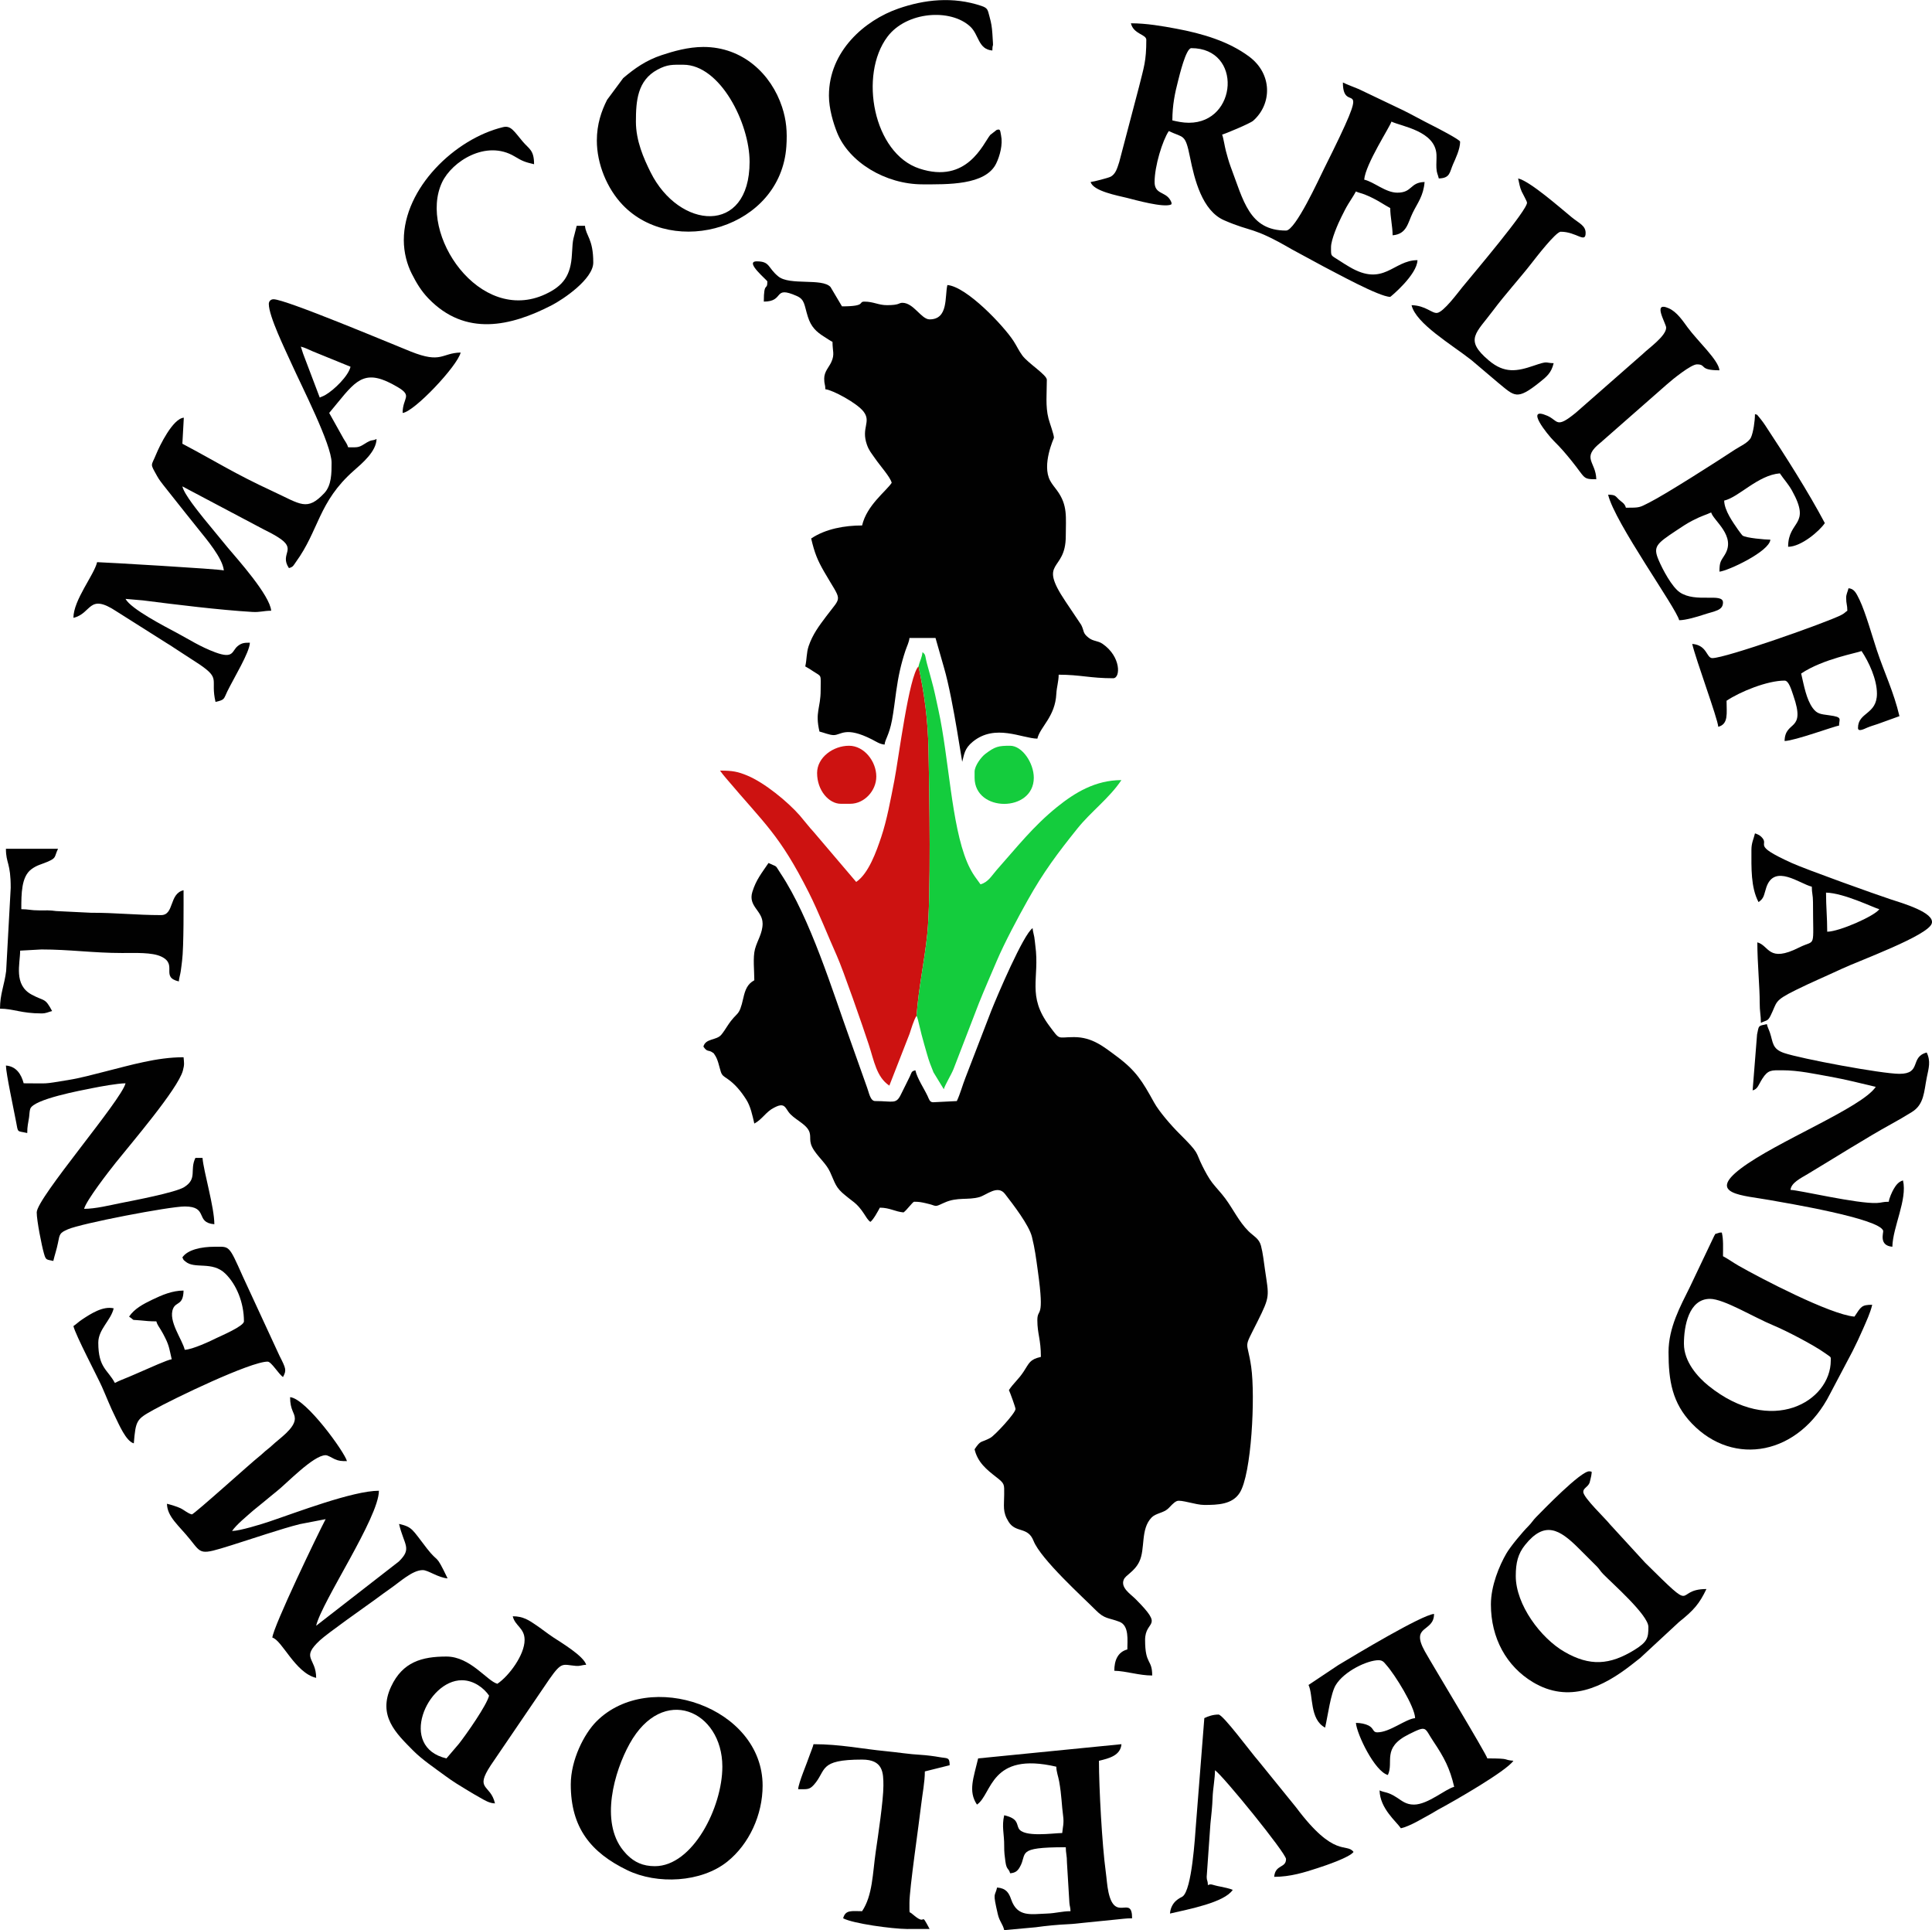
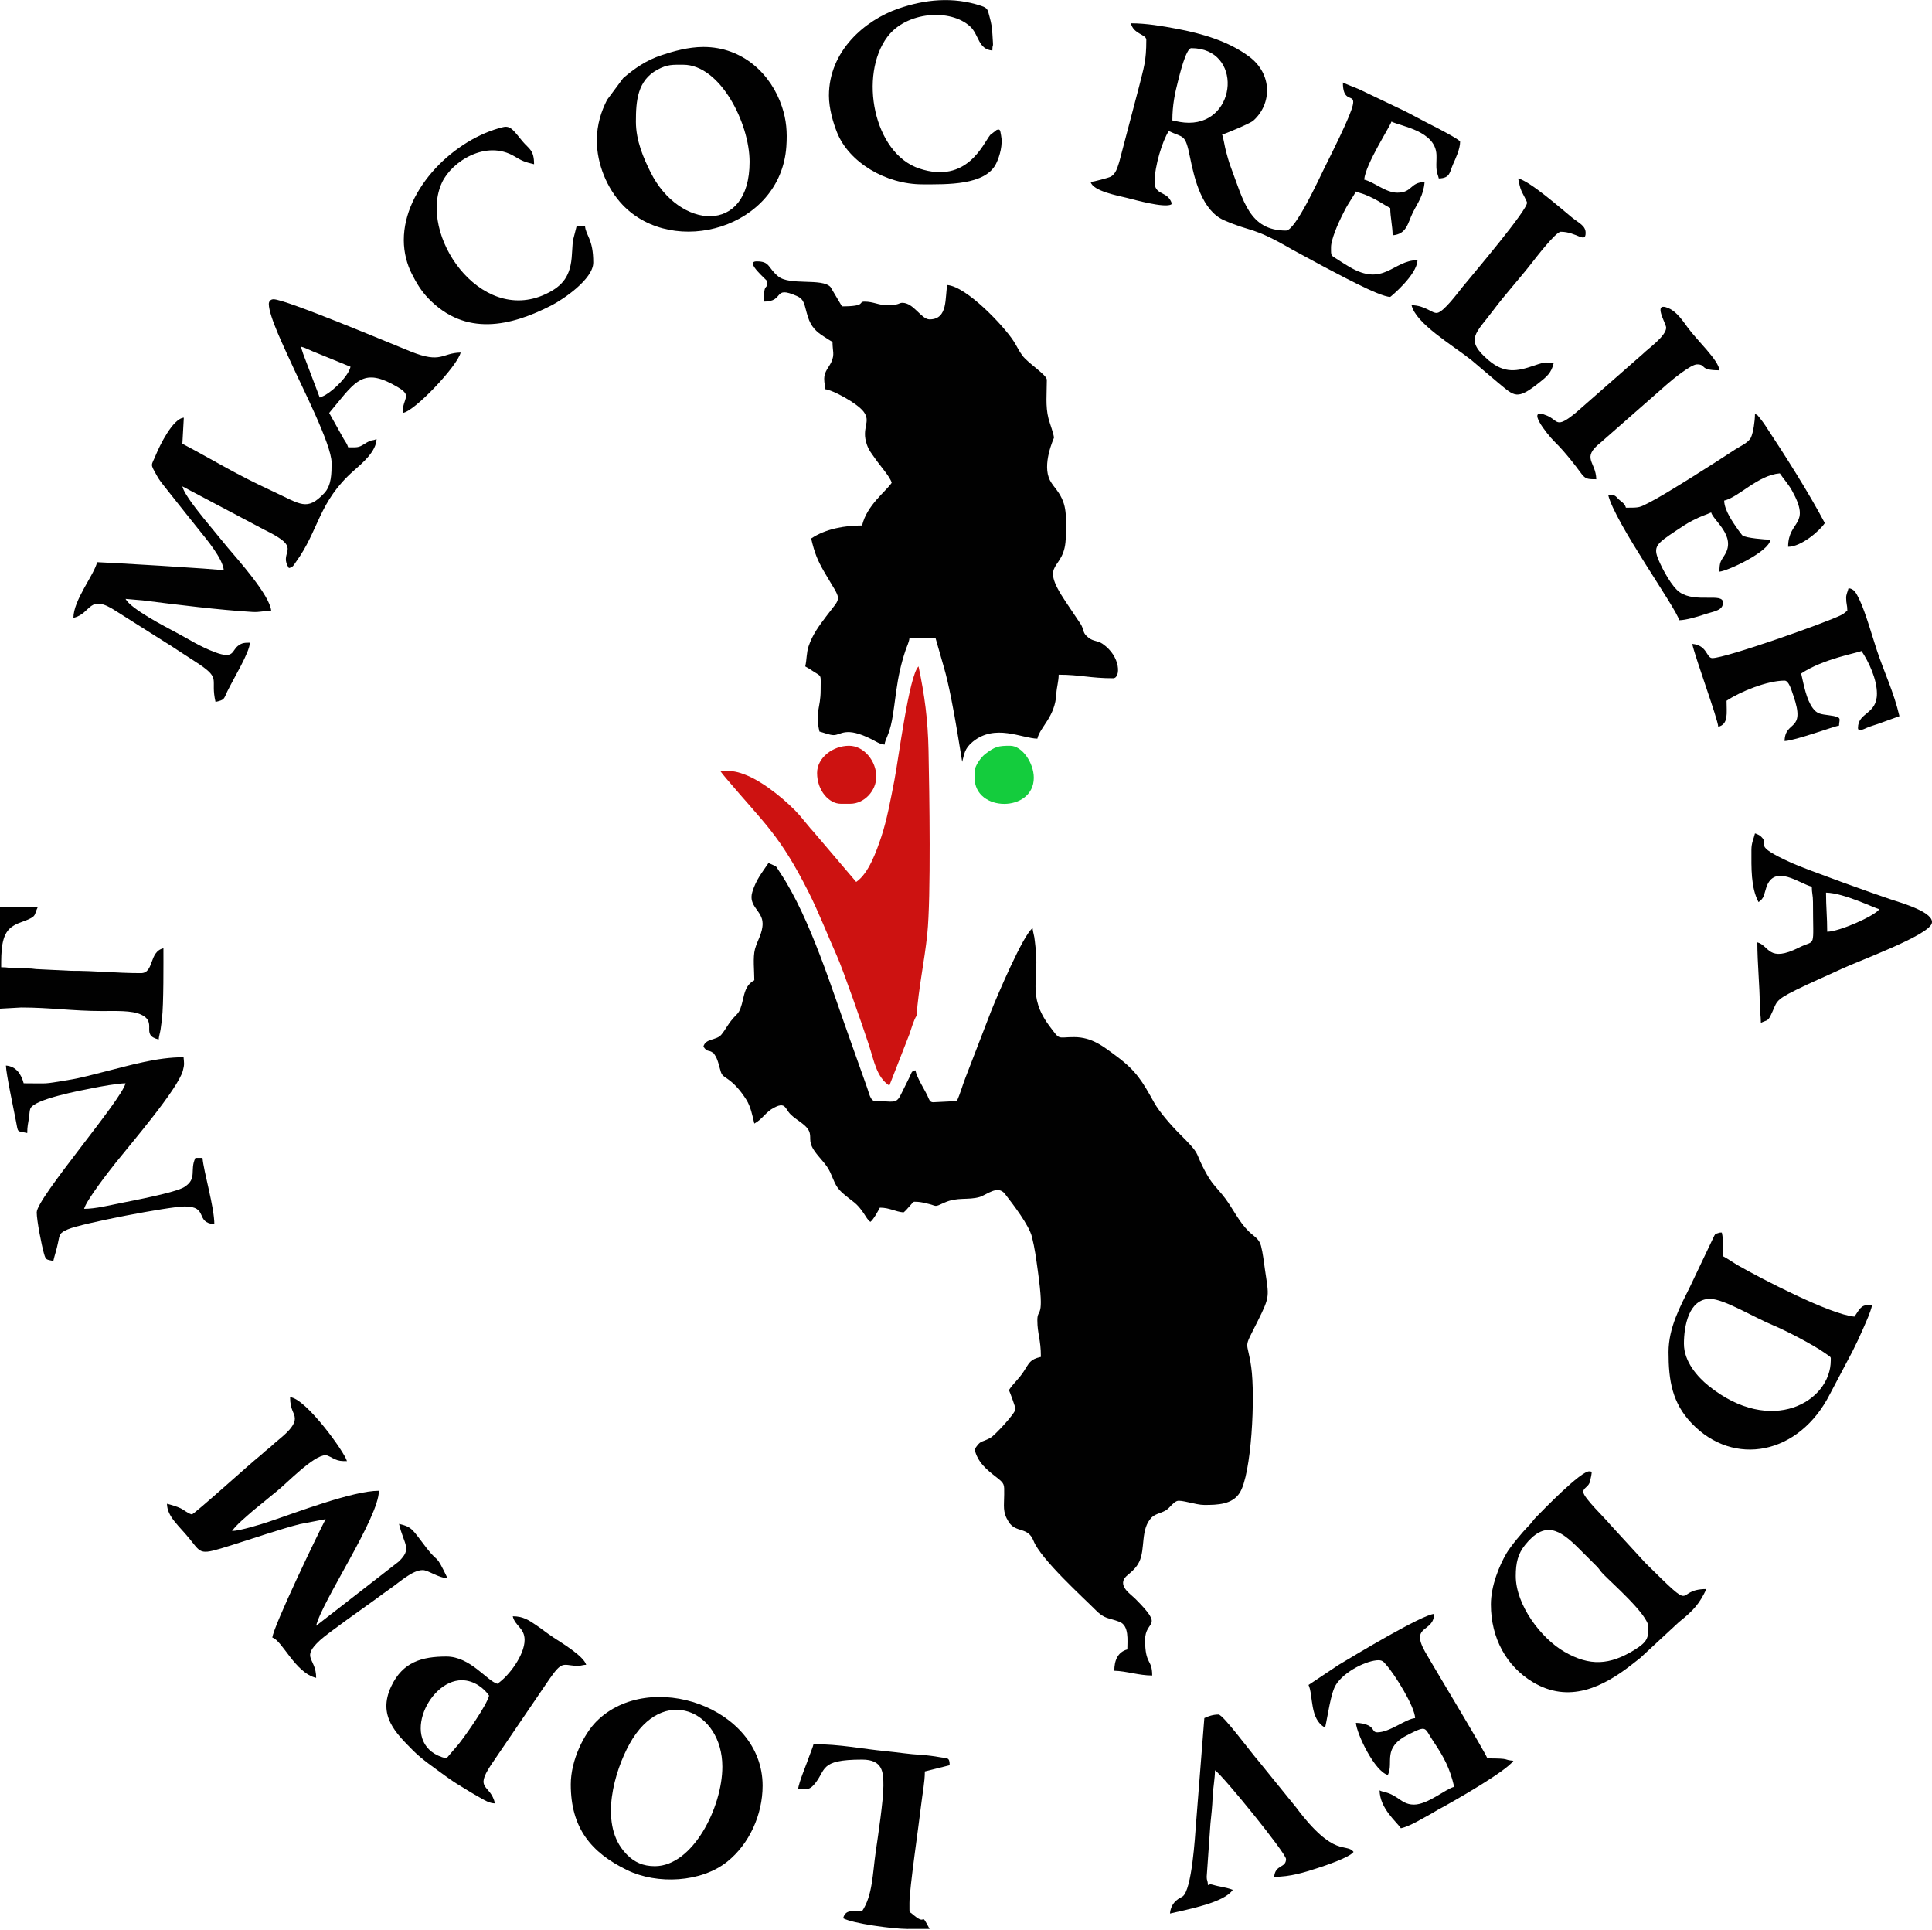
<svg xmlns="http://www.w3.org/2000/svg" xml:space="preserve" width="3.692in" height="3.688in" version="1.1" style="shape-rendering:geometricPrecision; text-rendering:geometricPrecision; image-rendering:optimizeQuality; fill-rule:evenodd; clip-rule:evenodd" viewBox="0 0 2058.37 2055.96">
  <defs>
    <style type="text/css">
   
    .fil0 {fill:#010101}
    .fil2 {fill:#14CC3D}
    .fil1 {fill:#CD1211}
   
  </style>
  </defs>
  <g id="Layer_x0020_1">
    <g id="_2170077511152">
      <path class="fil0" d="M812.5 983.56c0,10.49 -5.59,18 -8.1,27.23 -2.43,8.92 -0.74,23.4 -0.74,33.33 -7.21,3.81 -9.74,10.08 -11.65,18.63 -4.82,21.55 -6.16,13.44 -16.87,29.81 -2.29,3.5 -4.42,6.96 -6.73,9.67 -5.17,6.08 -16.6,3.58 -19,12.54 4.32,6.46 5.26,2.99 9.96,6.44 1.58,1.16 0.49,0.07 1.84,1.94 3.78,5.2 4.85,12.57 6.77,18.47 1.29,3.96 3.15,4.84 6.66,7.22 8.42,5.72 14.93,13.68 20.46,22.43 4.62,7.3 6.51,16.73 8.56,25.5 8.53,-4.51 12.34,-12.59 20.98,-16.89 1.5,-0.75 3.27,-1.64 4.46,-2.01 6.51,-2.02 7.56,1.69 10.96,6.47 5.37,7.54 17.77,12.14 21.67,19.96 3.42,6.86 -1.3,10.69 5.54,20.95 5.83,8.75 12.94,14.16 17.15,23.23 5.48,11.83 5.48,16.34 16.55,25.09 2.66,2.1 4.07,3.37 7.05,5.57 11.88,8.78 13.99,18.81 19.29,22.35 3.2,-2.34 7.99,-11.16 10.09,-15.14 10.49,0 16.33,4.31 25.23,5.05 3.42,-2.3 9.75,-11.36 11.35,-11.36 5.45,0 7.6,0.52 12.32,1.56 13.38,2.95 7.77,4.86 20.08,-0.68 13.54,-6.1 24.83,-2.38 37.07,-5.84 7.6,-2.15 19.46,-13.43 27.22,-3.4 8.94,11.55 25.64,33.24 28.74,45.69 3.17,12.74 4.37,22.41 6.33,36.56 7.43,53.42 -0.55,38.29 -0.55,52.28 0,14.6 3.78,20.25 3.78,39.11 -11.91,2.77 -12.2,6.17 -18.4,15.67 -5.31,8.15 -10.6,12.09 -15.67,19.66 1.19,2.48 7.11,18.61 7.03,20.22 -0.22,4.57 -22.09,28.12 -26.78,30.68 -10.56,5.76 -9.84,1.75 -16.83,12.18 3.25,13.96 12.95,21.74 23.25,29.74 9.07,7.04 8.29,7.68 8.29,18.2 0,12.43 -2.01,18.63 4.73,29.34 7.73,12.28 20.42,4.78 26.5,20.18 7.8,19.76 53.46,60.89 66.22,73.82 9.76,9.89 13.65,7.94 25.37,12.48 10.52,4.07 8.39,19.85 8.39,29.46 -10.43,2.79 -13.88,12.05 -13.88,22.71 12.83,0.29 26.24,5.05 40.37,5.05 0,-17.92 -7.57,-10.91 -7.57,-37.85 0,-22.22 21.48,-11.95 -10.41,-43.84 -4.95,-4.95 -15.88,-11.75 -12.35,-20.39 2.07,-5.07 11.26,-8.36 16.49,-19 6.79,-13.81 1.04,-34.75 13.27,-47.29 4.36,-4.47 12.34,-4.74 17.3,-9.19 2.86,-2.56 5.87,-6.72 9.53,-8.24 4.39,-1.82 19.93,4.12 29.25,4.12 14.43,0 29.74,-0.52 37.65,-12.82 12.71,-19.76 16.79,-102.88 12.31,-134.29 -4.32,-30.28 -9.08,-16.67 6.81,-48.45 13.59,-27.18 12.04,-26.49 7.94,-54.62 -1.3,-8.89 -2.23,-18.06 -4.33,-25.95 -2.1,-7.88 -7.87,-10.09 -13.4,-15.61 -10.11,-10.1 -16.14,-23.26 -24.61,-34.69 -4.57,-6.17 -9.02,-10.59 -13.73,-16.55 -3.84,-4.86 -7.75,-12.22 -10.77,-18.25 -7.8,-15.59 -2.07,-12.1 -24.7,-34.6 -8.22,-8.17 -21.29,-23.18 -26.57,-32.72 -12.71,-22.94 -19.14,-33.87 -40.13,-49.45 -13.72,-10.18 -25.89,-20.36 -45.25,-20.36 -18.32,0 -14.42,3.94 -26.14,-11.71 -24.41,-32.63 -10.27,-50.58 -15.11,-85.82 -0.46,-3.36 -0.52,-5.81 -1.09,-9 -0.74,-4.12 -1.52,-5.87 -1.82,-9.53 -9.8,6.56 -37.75,72.18 -44.16,88.31l-27.38 71.02c-3.31,8.37 -5.59,17.34 -9.2,24.86l-25.23 1.26c-3.77,0 -4.36,-3.39 -5.93,-6.69 -4,-8.43 -10.93,-18.5 -13,-27.38 -4.52,1.21 -3.7,2 -5.93,6.69 -1.75,3.69 -2.76,5.65 -4.59,9.29 -1.74,3.49 -3.11,6.12 -4.6,9.27 -5.42,11.39 -8.08,7.55 -27.78,7.55 -5.27,0 -6.69,-9.8 -8.48,-14.23l-17.86 -50.27c-18.91,-52.31 -42.5,-130.04 -74.34,-177.99 -6.61,-9.96 -2.48,-6.11 -12.88,-11.1 -7.01,10.46 -13.19,17.7 -17.21,30.79 -4.73,15.43 10.9,20.02 10.9,33.55z" />
      <path class="fil0" d="M817.55 299.74c0,10.57 -3.78,-0.74 -3.78,21.45 22.66,0 9.13,-17.46 35.04,-6.02 8.76,3.87 7.84,9.3 11.9,22.16 3.4,10.77 8.92,16.04 17.65,21.47 3.4,2.11 5.07,3.42 8.59,5.29 0,10.24 2.56,13 -1.24,21.47 -2.39,5.34 -7.6,10.09 -7.6,17.64 0,6.34 1.13,5.65 1.26,11.36 7.44,0.62 33.58,14.6 40.62,23.73 8.63,11.2 -2.84,17.15 3.67,35.44 2.26,6.33 4.85,9 8.45,14.26 5.64,8.24 16.49,20.12 17.91,26.24 -6.11,9.12 -26.52,23.89 -31.54,45.42 -18.44,0 -38.77,3.51 -54.25,13.88 3.65,15.65 6.85,23.31 13.81,35.39 19.11,33.12 19.45,24.58 2.23,47.52 -7.7,10.25 -14.47,19.22 -18.73,31.73 -2.44,7.18 -1.84,13.99 -3.61,21.62 3.45,1.83 5.26,3.11 8.59,5.29 9.3,6.09 7.81,2.48 7.81,19.94 0,19.69 -6.18,23.05 -1.26,44.16 4.15,0.97 10.75,3.78 15.14,3.78 7.96,0 12.53,-9.72 40.8,4.62 4.36,2.21 8.23,5.04 13.45,5.48 0.48,-5.7 4.81,-9.78 7.91,-26.15 1.7,-8.96 3.18,-21.46 4.49,-30.84 2.19,-15.68 5.04,-28.77 9.83,-43.16 1.52,-4.55 3.92,-9.18 4.26,-13.4l27.76 0 8.98 31.39c5.13,17.27 10.72,47.74 13.91,66.83l5.55 33.68c2.15,-7.79 2.22,-14.05 11.34,-21.46 23.8,-19.36 52.08,-3.57 68.72,-3.2 2.95,-12.68 19.02,-23.17 20.23,-47.9 0.34,-6.9 2.48,-13.22 2.48,-20.23 22.99,0 33.51,3.78 58.04,3.78 8.07,0 8.51,-23.09 -11.28,-36.66 -5.25,-3.6 -9.71,-2.41 -14.92,-6.53 -6.51,-5.14 -4.38,-6.78 -7.81,-13.63l-16.71 -24.93c-30.19,-44.98 0.25,-30.49 0.25,-69.65 0,-20.26 2.33,-32.78 -9.35,-48.68 -2.56,-3.48 -5.3,-6.66 -7.3,-10.37 -9.2,-17.04 4.04,-45.34 4.04,-45.67 0,-3.72 -4.47,-15.39 -5.83,-20.67 -3.33,-12.97 -1.74,-26.81 -1.74,-41.15 0,-5.19 -19.8,-17.47 -26,-25.73 -3.75,-5 -6.14,-10.46 -9.55,-15.68 -10.46,-16.02 -49.78,-57.81 -70.42,-59.52 -2.91,12.48 1.25,36.59 -18.92,36.59 -8.91,0 -16.95,-17.66 -29.02,-17.66 -4.04,0 -2.74,2.52 -16.4,2.52 -9.14,0 -14.4,-3.78 -23.97,-3.78 -7.19,0 2.8,5.05 -23.97,5.05l-12.21 -20.6c-8.85,-9.8 -43.42,-1.33 -55.61,-11.26 -11.56,-9.41 -8.59,-16.09 -23.02,-16.09 -13.63,0 11.35,20.11 11.35,21.45z" />
      <path class="fil0" d="M320.46 369.13c4.14,0.96 9.06,3.43 12.65,5.01l40.34 16.44c-2.3,9.89 -17.42,24.63 -26.74,30.03 -2.66,1.54 -3.53,1.56 -6.06,2.77l-17.69 -46.66c-0.88,-2.19 -1.68,-5.76 -2.5,-7.59zm-34.06 -45.42c0,13.13 17.48,48.69 23.95,63.1 11.24,25.02 42.92,86.6 42.92,105.96 0,11.13 0.04,24.21 -7.84,32.53 -18.4,19.45 -25.05,11.76 -54.4,-1.84 -42.24,-19.57 -59.22,-31.03 -96.73,-50.88l1.54 -27.74c-11.7,0.89 -25.81,29.95 -29.47,38.92 -5.45,13.37 -6.82,9.09 1.02,23.3 2.2,3.99 4.29,6.46 6.72,9.68l22.88 28.85c5.2,6.52 9.95,12.42 15.14,18.92 7.17,8.99 25.25,30.09 26.33,43.06 -3.13,-1.5 -130.38,-8.83 -135,-8.83 -3.18,13.66 -25.23,40.29 -25.23,59.3 19.86,-4.63 15.66,-26.91 45.95,-6.83l53.32 33.73c3.5,2.07 5.14,3.17 8.47,5.41l26.75 17.41c22.92,15.67 11.21,15.43 16.9,39.87 10.18,-2.37 8.5,-2.93 12.62,-11.35 7.05,-14.39 23.74,-41.53 23.97,-51.73 -5.1,0 -8.42,-0.07 -12.89,3.52 -6.47,5.2 -4.06,14.09 -23.89,6.76 -15.97,-5.9 -28.27,-13.96 -41.87,-21.22 -11.76,-6.27 -48.15,-25 -53.83,-35.75l18.58 1.61c35.48,4.52 81.55,10.21 116.43,12.29 8.57,0.51 11.88,-1.28 20.18,-1.28 -1.37,-16.52 -35.81,-54.8 -46.29,-67.26l-25.63 -31.15c-5.48,-7.01 -20.68,-25.35 -22.71,-34.06l86.63 45.84c5.6,2.79 9.56,4.79 14.73,7.97 22.24,13.66 1.55,17.35 12.18,33.24 4.76,-1.27 4.81,-2.89 7.41,-6.46 24.65,-33.85 23.93,-64.07 61.67,-97.3 9.01,-7.93 23.98,-20.43 24.28,-33.76 -5.74,2.75 -3.87,-0.54 -13.36,5.56 -6.13,3.94 -7.84,3.27 -16.92,3.27 -0.89,-3.32 -3.01,-6.12 -4.81,-9.06l-15.37 -27.52 9.12 -11.07c21.07,-25.85 30.64,-36.1 63.84,-16.47 16.32,9.65 5.27,11.06 5.27,27.54 12.15,-1.01 58.5,-50.1 61.82,-64.34 -20.46,0.46 -20.14,12.13 -53.17,-1.08 -22.65,-9.06 -133.37,-55.69 -146.17,-55.69 -2.95,0 -5.05,2.09 -5.05,5.05z" />
      <path class="fil0" d="M1266.7 130.68c-6.51,0 -12.37,-1.29 -17.66,-2.52 0,-16.29 2.79,-29.38 6.04,-41.91 1.49,-5.75 8.4,-35.05 14.15,-35.05 54.76,0 49.29,79.48 -2.52,79.48zm-45.42 -88.31c0,22.87 -2.56,28.95 -7.82,50.22l-21.02 79.91c-2.05,6.19 -3.7,12.99 -9.47,15.77 -2.64,1.27 -17.8,5.23 -20.99,5.5 2.61,9.76 29.13,14.55 38.6,16.91 8.73,2.18 39.36,10.82 47.19,7.06 1.17,-1.17 -0.3,-3.81 -1.65,-5.78 -5.4,-7.89 -16.02,-5.38 -16.02,-18.19 0,-16.83 8.36,-44.13 15.14,-54.25 15.81,7.59 17.47,2.34 22.59,27.87 4.75,23.63 12.94,56.96 36.31,67.14 30.7,13.37 29.06,5.95 72.36,31.09l33.57 18.16c11.84,6.01 59.37,32.37 71.09,32.37 0.32,0 28.67,-23.47 29.02,-39.11 -26.06,0 -35.7,29.01 -72.66,7.06 -3.85,-2.29 -6.4,-3.83 -10.11,-6.29 -9.9,-6.58 -9.33,-3.98 -9.33,-14.64 0,-8.15 7.73,-25.6 10.93,-31.96 2.72,-5.4 4.37,-8.93 7.44,-14.01 3.05,-5.04 5.59,-8.53 8.12,-13.33 2.62,1.26 5.96,1.88 9.4,3.22 4.21,1.64 6.12,2.63 9.54,4.34 6.38,3.2 11.51,6.86 17.65,10.11 0,9.35 2.53,19.67 2.53,29.02 15.23,-1.27 16.1,-13.12 21.43,-23.99 5.24,-10.69 11.39,-17.84 12.64,-32.78 -15.79,0.35 -12.83,11.36 -29.02,11.36 -12.58,0 -24.73,-11.41 -35.32,-13.88 1.38,-16.59 27.59,-56.47 29.02,-61.82 10.73,5.15 46.86,9.94 47.98,35.28 0.2,4.49 -0.29,9.47 -0.08,13.95 0.28,5.78 1.46,6.58 2.56,11.32 12.26,-0.27 11.46,-6.69 15.17,-15.11 2.55,-5.78 7.54,-16.05 7.54,-24.01 0,-2.15 -25.44,-15.25 -29.44,-17.24 -10.97,-5.48 -19.62,-10.44 -30.7,-15.98l-47.82 -22.83c-5.63,-2.34 -11.94,-4.63 -16.94,-7.03 0,37.77 35.19,-18.65 -20.19,92.1 -5.18,10.36 -30.35,65.61 -40.37,65.61 -39.26,0 -45.32,-31.83 -59.12,-68.31 -1.92,-5.09 -3.63,-11.62 -4.96,-16.48 -1.16,-4.22 -2.79,-14.78 -4.04,-17.41 2.77,-0.65 29.71,-11.76 33.14,-14.8 20.06,-17.76 20.63,-49.73 -4.29,-68.3 -21.86,-16.29 -49.74,-24.53 -77.52,-29.72 -14.91,-2.79 -31.88,-5.77 -48.48,-5.77 2.73,11.73 16.4,11.6 16.4,17.66z" />
      <path class="fil1" d="M976.52 1081.96c2.21,-30.41 8.37,-57.58 11.41,-87.05 4.06,-39.4 2.24,-150.97 1.33,-195.55 -0.68,-33.12 -4.18,-58.99 -10.64,-89.59 -10.12,9.53 -21.36,98.97 -25.75,121.44 -4.07,20.82 -7.96,42.33 -14.03,60.4 -4.98,14.82 -13.34,38.85 -26.66,47.77l-45.24 -53.17c-1.41,-1.74 -2.07,-2.21 -3.57,-4l-11.44 -13.79c-12.77,-14.5 -37.4,-34.81 -55.97,-42.44 -9.8,-4.03 -15.17,-5.2 -28.87,-5.2 1.52,2.27 4.59,5.95 6.7,8.44 41.17,48.71 56.72,59.69 87.93,121.5 10.23,20.27 20.78,47.08 29.84,67.3 6.56,14.63 27.46,74.53 34.03,94.65 5.73,17.53 8.22,34.53 21.91,43.7l21.61 -55.35c1.56,-4.67 4.53,-14.95 7.42,-19.09z" />
-       <path class="fil2" d="M978.62 709.78c6.46,30.6 9.96,56.47 10.64,89.59 0.91,44.58 2.74,156.14 -1.33,195.55 -3.04,29.47 -9.2,56.65 -11.41,87.05l0.74 1.78c0.35,1.08 0.56,1.73 0.86,2.92l3.7 15.23c1.71,6.87 4.03,14.34 5.79,20.71 2.21,7.99 4.08,12.34 6.93,19.56l11 18.02c1.21,-4.54 7.73,-15.05 10.27,-21.26l27.03 -70.12c6.48,-16.08 12.44,-29.65 19.1,-45.24 8.45,-19.78 22.34,-45.7 32.78,-64.37 16.88,-30.19 31.95,-50.31 53.19,-76.76 14.49,-18.04 33.92,-32.2 46.87,-51.54 -27.78,0 -49.76,13.48 -68.53,28.62 -25.37,20.47 -42.66,42.67 -64.25,66.96 -5.21,5.86 -9.05,13.22 -17.36,15.44 -2.5,-3.72 -5.18,-6.85 -7.83,-11.09 -2.33,-3.73 -4.63,-8.21 -6.43,-12.5 -16.87,-40.08 -19.36,-111.26 -30.62,-162.41 -2.44,-11.07 -4.35,-21.11 -7.38,-31.73 -1.51,-5.32 -2.5,-9.48 -4.07,-14.86 -3.23,-11.1 -1.42,-11.71 -5.49,-14.69 -0.49,5.83 -2.88,9.18 -4.2,15.14z" />
      <path class="fil0" d="M314.15 1510.93c0,10.63 -16.63,21.42 -24.29,28.7 -2.99,2.85 -3.89,3.22 -6.88,5.74 -3.18,2.69 -3.81,3.66 -7.41,6.46 -7.45,5.79 -68.54,60.99 -71.19,61.29 -4.59,-1.23 -7.88,-4.6 -12.25,-6.68 -3.46,-1.65 -10.51,-3.8 -14.25,-4.68 0.31,14.01 12.48,22.88 24.83,38.25 12.36,15.36 10.17,16.47 43.45,6.07 20.63,-6.45 54.14,-17.87 73.26,-22.62l27.51 -5.3c-8.09,15.29 -55.79,114.4 -56.77,126.17 10.38,2.77 24.42,37.71 46.68,42.9 0,-21.75 -16.91,-20.64 4.08,-40.07 8.21,-7.6 47.61,-35.3 59.53,-43.92 5.59,-4.05 9.78,-7.3 15.36,-11.13 10.28,-7.08 23.6,-19.68 34.57,-19.68 5.82,0 16.06,7.97 26.49,8.83 -13.54,-28.22 -8.78,-14.83 -22.18,-32.07 -15.66,-20.16 -15.08,-22.59 -29.55,-25.96 5.3,22.77 14.28,25.95 -0.28,40.09l-88.04 68.41c6,-25.74 66.87,-115.34 66.87,-143.83 -27.81,0 -88.28,23.29 -117.16,32.97 -7.52,2.52 -30.67,9.73 -39.28,9.92 4.51,-6.74 15.84,-15.88 22.42,-21.74l12.51 -10.2c4.61,-3.71 7.79,-6.58 12.48,-10.23 10.3,-8.01 39.19,-38.58 52.26,-38.58 2.43,0 7.02,3.02 9.68,4.2 4.49,1.99 6.89,2.11 13.03,2.11 -2.1,-9.03 -43.52,-66.71 -60.56,-68.13 0,14.01 5.05,16.54 5.05,22.71z" />
      <path class="fil0" d="M1614.91 1678.72c0,-14.16 2.38,-23.67 9.87,-33.02 20.99,-26.19 36.8,-16.83 57.31,3.69l19.57 19.54c2.83,3.06 3.27,4.5 6.27,7.61 9.31,9.67 48.28,43.7 48.28,56.43 0,11.54 -0.94,15.88 -14.72,24.39 -26.4,16.31 -47.64,17.79 -74.81,2.07 -25.11,-14.53 -51.77,-50.1 -51.77,-80.71zm-26.49 30.28c0,36.01 16.66,65.92 44.66,82.76 38.27,23.03 74.47,5.72 106.02,-19.13 3.26,-2.57 5.43,-4.21 8.48,-6.66l41.25 -38.23c15.81,-12.61 21.66,-19.4 29.21,-35.14 -36.06,0 -7.83,28.76 -65.3,-28.06l-37.42 -40.8c-4.67,-6.05 -28.49,-28.52 -28.49,-34.6 0,-4.14 4.63,-4.86 6.71,-9.7 0.24,-0.56 1.74,-7.08 1.77,-7.37 0.47,-4.5 1.49,-4.49 -1.81,-4.85 -8.86,-0.98 -50.64,42.44 -56.85,48.71 -3.56,3.6 -4.58,5.93 -8.15,9.51 -6.6,6.63 -19.35,21.93 -23.64,29.35 -7.44,12.87 -16.44,34.2 -16.44,54.21z" />
      <path class="fil0" d="M1794.07 1431.44c0,-19 5.21,-47.94 27.76,-47.94 14.82,0 46.68,19.66 67.6,28.29 12.94,5.34 42.32,20.52 55,29.53 6.95,4.94 6.09,3.59 6.09,7.79 0,43.7 -63.23,81.06 -130.35,26.89 -11.16,-9 -26.09,-25.37 -26.09,-44.55zm-16.4 8.83c0,30.52 3.97,54.25 24.89,76.04 44.62,46.47 114.16,33.56 147.12,-31.46l23.97 -45.42c4.11,-8.22 7.6,-15.47 11.3,-24.03 3.49,-8.09 7.71,-16.92 9.73,-25.59 -11.57,0 -11.85,2.06 -18.92,12.61 -25.79,-2.14 -100.27,-40.98 -123.58,-54.31 -5.54,-3.17 -10.81,-7.03 -16.47,-10.03 0,-9.44 0.54,-17.52 -1.26,-25.23 -3.18,0.26 -1.45,-0.3 -4.33,0.72 -5.17,1.82 -1.26,-0.53 -3.68,2.63l-26.04 54.71c-10.12,20.54 -22.73,43.12 -22.73,69.37z" />
      <path class="fil0" d="M677.51 129.42c0,-21.76 1.52,-43.74 22.93,-55.29 10.74,-5.79 16.07,-5.27 27.53,-5.27 39.3,0 70.65,62.28 70.65,103.46 0,78.62 -75.23,72.09 -105.56,10.94 -7.15,-14.42 -15.56,-33.17 -15.56,-53.83zm-41.63 20.18c0,24.93 10.84,51.07 27.41,68.48 54.23,56.96 168.51,24.96 174.5,-62.13 1.07,-15.57 0.05,-28.07 -4.6,-42.17 -11.53,-34.93 -41.79,-63.85 -83.76,-63.85 -16.3,0 -32.21,4.66 -44.33,8.66 -16.86,5.56 -28.91,14.16 -41.12,24.49l-17.19 23.18c-6.06,11.94 -10.91,26.07 -10.91,43.34z" />
      <path class="fil0" d="M697.69 1987.83c-12.63,0 -21.68,-4.21 -29.54,-12.09l-1.24 -1.29c-1.11,-1.2 -1.97,-2.19 -2.93,-3.38 -24.88,-30.6 -9.51,-84.19 6.8,-113.6 35.44,-63.92 98.82,-35.36 98.82,24.38 0,43.24 -31.55,105.98 -71.91,105.98zm-89.58 -87.05c0,46.16 21.42,72.49 60.12,91.28 31.96,15.52 78.84,13.2 106.63,-9.06 23.3,-18.67 37.64,-49.88 37.64,-80.96 0,-83.61 -120.58,-124.89 -176.98,-68.48 -13.27,13.27 -27.41,41.17 -27.41,67.22z" />
      <path class="fil0" d="M25.23 1153.88c-2.61,-9.76 -7.91,-18.01 -18.92,-18.93 0.2,9.06 8.21,45.93 10.81,59.84 2.32,12.4 0.78,9.48 11.9,12.07 0,-7.52 0.99,-10.15 1.98,-16.94 0.47,-3.19 0.32,-6.14 1.24,-8.86 3.51,-10.36 54.47,-19.67 66.27,-22.05 8.83,-1.78 26.06,-4.94 35.23,-5.14 -4.15,17.8 -94.62,122.24 -94.62,137.52 0,8.57 5.2,35.12 7.76,43.97 2.08,7.19 2.56,6.05 9.91,7.76 1.46,-6.29 3.61,-12.3 4.93,-19.04 1.94,-9.88 1.82,-10.79 10.57,-14.66 14.25,-6.3 108.11,-24.34 124.53,-24.34 25.77,0 10.59,17.18 31.54,18.93 0,-18.23 -11.39,-55.97 -12.61,-70.65l-7.57 0c-6.36,13.24 2.42,21.94 -11.85,31.05 -9.19,5.87 -55.26,14.55 -68.58,17.21 -10.29,2.06 -26.02,5.99 -38.16,5.99 2.43,-9.1 25.93,-39.41 33.89,-49.38 16.15,-20.22 65.94,-78.23 71.33,-97.75 1.9,-6.89 1.24,-8.66 0.76,-14.36 -28.57,0 -56.56,8.46 -83.27,15.14 -13.03,3.26 -25.76,6.88 -40.01,9.2 -28.12,4.58 -18.52,3.42 -47.05,3.42z" />
-       <path class="fil0" d="M1867.24 1161.45c5.65,-1.51 6.11,-5.83 10.31,-12.4 6.21,-9.75 9.87,-9.05 21.23,-9.05 17.47,0 35.27,4 51.2,6.84 17.35,3.09 32.54,7.11 48.48,10.82 -14.93,22.3 -106.07,58.33 -143.85,87.03 -36.27,27.55 2.4,28.45 30.84,33.56 16.05,2.88 117.39,19.61 120.89,32.75 0.53,2.01 -4.96,15.76 9.79,16.99 0.47,-21.13 16.12,-50.22 11.35,-70.65 -4.71,1.26 -7.56,5.09 -9.87,9.06 -1.69,2.89 -4.96,9.91 -5.27,13.65 -6.73,0 -6.92,1.01 -12.65,1.31 -20.68,1.09 -83.71,-13.93 -92.06,-13.93 0.63,-7.56 10.96,-12.51 18.38,-16.95 25.49,-15.26 63.88,-39.47 88.43,-52.88 7.89,-4.3 14.67,-8.34 22.32,-13.01 13.39,-8.17 13.02,-21.87 16.06,-36.93 1.99,-9.86 4.47,-17.07 -0.1,-26.59 -18.33,4.89 -5,22.71 -29.02,22.71 -18.83,0 -104.77,-16.04 -122.91,-22.18 -12.89,-4.36 -11.62,-11.29 -15.05,-21.53 -1.34,-3.99 -2.5,-5.66 -3.34,-9.28 -9.55,2.23 -8.25,0.96 -10.41,11.04l-4.73 59.61z" />
      <path class="fil0" d="M475.64 1873.02c-51.81,-12.07 -20.81,-83.27 16.4,-83.27 12.91,0 23.82,8.65 29.02,16.4 -2.34,10.02 -24.06,41.02 -32.06,51.21l-13.36 15.66zm83.27 -126.17c0,15.96 -16.67,38.42 -29.02,46.68 -10.92,-2.92 -28.79,-29.02 -54.25,-29.02 -26.04,0 -46.63,5.69 -58.91,31.93 -14.59,31.2 5.17,49.76 23.26,68.06 9.78,9.9 23.6,19.13 34.58,27.24 8.27,6.11 15.33,10.34 24.49,15.88 4.51,2.73 8.22,4.88 12.76,7.42 4.51,2.53 9.53,5.77 15.55,5.91 -4.88,-20.95 -22.19,-13.85 -4.31,-40.9l62.34 -91.59c13.36,-19.06 13.93,-15.18 27.99,-14.01 5.12,0.43 6.28,-1.01 11.13,-1.12 -2.49,-9.34 -26.78,-23.76 -35.08,-29.27 -6.98,-4.63 -12.47,-9.15 -19.17,-13.63 -6.64,-4.44 -12.83,-8.83 -23.98,-8.83 2.43,10.43 12.62,12.41 12.62,25.23z" />
-       <path class="fil0" d="M194.29 1339.34c1.89,3.56 0.37,1.87 3.23,4.34 9.89,8.55 28.48,-0.79 42.57,12.95 11.69,11.4 19.81,30.67 19.81,50.84 0,5.19 -25.16,15.72 -29.01,17.67 -6.33,3.19 -26.02,12.43 -34.07,12.61 -2.55,-10.96 -17.96,-30.75 -12.39,-43.93 3.21,-7.59 10.78,-3.13 11.13,-19.15 -11.98,0 -22.96,4.72 -33.24,9.66 -9.88,4.74 -19.17,9.7 -24.8,18.1 7.41,4.96 0.86,2.87 12.37,4.03 5.34,0.54 9.47,1.01 16.65,1.01 0.88,3.31 3.01,6.14 4.81,9.06 2,3.24 3.06,5.38 4.88,9 4.08,8.15 4.53,12.97 6.71,22.31 -4.07,0.34 -25.26,9.97 -30.63,12.27 -5.3,2.27 -10.18,4.5 -14.97,6.48 -4.88,2.01 -10.66,4.21 -14.96,6.49 -7.55,-14.27 -17.66,-15.91 -17.66,-42.9 0,-14.28 13.38,-23.61 16.4,-36.59 -11.44,-2.66 -24.31,5.7 -33.58,11.84 -4.07,2.7 -6.01,4.87 -9.32,7.08 2.25,9.64 25.67,54.05 30.27,64.36 4.92,11.05 8.83,21.41 14.31,32.37 3.8,7.58 11.34,25.93 19.76,28.18 2.07,-24.9 3,-25.69 21.04,-35.73 21.65,-12.06 103.23,-51.32 121.52,-51.32 4.02,0 11.58,13.17 16.4,16.4 3.87,-7.31 3.29,-8.79 -3.78,-22.71l-39.1 -84.54c-15.25,-34.19 -13.9,-31.52 -30.3,-31.52 -13.72,0 -28.55,3.11 -34.06,11.36z" />
      <path class="fil0" d="M1732.24 540.72c-1.28,-4.8 -4.56,-5.91 -7.57,-8.83 -3.84,-3.74 -3.43,-4.87 -11.36,-5.04 6.87,29.5 72.69,120.83 75.7,133.74 6.96,0 19.58,-3.77 25.72,-5.82 12.19,-4.07 20.96,-4.39 20.96,-13.11 0,-10.64 -29.05,0.76 -45.99,-10.78 -8.39,-5.71 -18.13,-23.91 -22.54,-34.24 -6.15,-14.42 -2.66,-17.34 18.56,-31.44 5.82,-3.87 11.19,-7.51 17.15,-10.61 10.7,-5.56 14.38,-6.02 20.2,-8.82 2.32,8.69 26.83,24.92 14.64,44.91 -4.25,6.97 -5.8,7.44 -5.8,18.17 8.89,-0.74 53.2,-21.41 54.25,-34.06 -5.2,0 -26.38,-1.83 -29.64,-4.42 -0.61,-0.49 -4.22,-5.34 -4.95,-6.41 -5.02,-7.4 -14.38,-20.03 -14.62,-30.8 15.79,-3.68 35.8,-27.06 59.3,-29.02 4.21,6.29 8.99,11.24 13.03,18.51 20.84,37.56 -4.2,31.08 -4.2,59.71 13.89,0 33.47,-16.81 39.11,-25.23 -17.66,-33.37 -41.92,-71.37 -63.08,-103.46 -1.61,-2.44 -2.76,-4.15 -4.73,-6.62 -0.25,-0.31 -2.78,-3.47 -2.81,-3.5 -2.12,-2.12 -0.17,-1.51 -3.82,-2.48 0,7.36 -1.79,19.42 -4.23,24.79 -2.54,5.59 -12.25,9.77 -17.22,13.06 -18.05,11.93 -73.32,47.32 -91.26,56.36 -10.56,5.32 -9.63,5.47 -24.82,5.47z" />
      <path class="fil0" d="M1394.12 1794.8c5.2,10.84 0.97,36.59 17.66,45.42 2.93,-12.58 5.92,-36.46 11.38,-45.4 9.03,-14.79 33.75,-26.42 45.59,-26.4 4.64,0.01 5.94,2.5 8.36,5.21 9.09,10.21 30.28,44.25 30.56,56.5 -10.11,0.84 -26.87,15.14 -40.37,15.14 -4.92,0 -3.39,-4.25 -9.16,-7.24 -3.39,-1.76 -8.69,-2.85 -13.55,-2.85 1.01,12.19 20.09,51.78 34.06,55.51 6.64,-13.83 -6.83,-28.86 22.27,-43.33 19.96,-9.92 16.29,-7.24 26.18,7.5 11.5,17.14 17.57,28.57 22.2,48.45 -9.08,2.11 -27.98,18.92 -42.9,18.92 -8.28,0 -12.64,-3.88 -17.9,-7.33 -10.25,-6.73 -13.21,-5.18 -18.69,-7.81 0.43,19.43 17.82,33.07 22.71,40.37 10.3,-2.4 23.12,-10.62 32.38,-15.56 3.35,-1.79 3.79,-2.42 7.15,-4.21 17.06,-9.1 73.04,-41.26 80.33,-52.15 -11.9,-0.99 -1.66,-2.52 -27.76,-2.52 -1.45,-5.43 -58.55,-99.69 -66.5,-113.91 -15.98,-28.6 9.73,-20.03 9.73,-40.01 -13.2,1.1 -83.56,43.41 -101.96,54.49l-31.78 21.21z" />
-       <path class="fil0" d="M1042.12 1873.02c-4.8,20.62 -10.89,34.83 -1.26,49.2 16.38,-10.97 13.71,-56.87 84.53,-40.37 0.13,5.74 2,9.81 3.08,15.85 2.63,14.76 2.65,25.43 4.15,36.23 1.17,8.43 -0.4,12.29 -0.92,18.58 -9.29,0 -41.63,5.16 -46.53,-5.2 -2.28,-4.81 -0.58,-10.3 -15.29,-13.73 -2.85,12.22 0.13,19.87 -0.01,32.81 -0.07,6.66 0.52,10.8 1.28,16.38 1.3,9.57 3.47,6.75 5.04,12.63 5.57,-0.46 7.85,-2.46 10.13,-6.27 8.94,-14.93 -5.5,-21.49 49.17,-21.49 0,6.33 1.27,8.71 1.25,16.42l2.6 42.82c0.31,3.97 1.1,4.55 1.2,8.9 -9.17,0 -15.3,2.19 -25.23,2.53 -16.9,0.56 -31.33,4.17 -37.99,-15.01 -2.43,-7.01 -5.27,-11.94 -15,-12.75 -2.42,10.4 -4.89,3.96 0.72,28.29 1.87,8.1 5.28,10.39 6.85,17.12l33.53 -3.06c10.78,-1.53 23.98,-2.81 34.59,-3.26 5.39,-0.23 10.13,-0.82 16.2,-1.47l34.39 -3.46c7.04,-0.59 10.65,-1.37 17.55,-1.37 0,-25.7 -18.07,4.93 -25.18,-27.81 -1.54,-7.06 -1.87,-14.33 -2.96,-22.27 -3.83,-27.94 -7.18,-88.95 -7.18,-117.72 11.06,-2.57 22.98,-5.72 23.97,-17.66l-152.66 15.14z" />
      <path class="fil0" d="M1946.73 992.39c0,-15.52 -1.26,-26.25 -1.26,-41.63 19.31,0.43 51.23,16.37 56.77,17.66 -4.83,7.21 -42.82,23.97 -55.51,23.97zm-80.75 -87.06c0,18.74 -0.79,39.72 7.57,55.51 6.18,-4.14 5.65,-7.76 8.31,-15.66 8.62,-25.62 35.85,-3.68 48.46,-0.74 0,7.2 1.26,8.72 1.26,16.4 0,51.82 3.6,39.11 -14.73,48.36 -33.12,16.71 -31.7,-2.03 -44.57,-5.46 0,21.81 2.63,48.41 2.52,64.35 -0.07,9.25 1.27,13.11 1.27,21.44 5.55,-2.94 7.15,-1.38 10.2,-7.47 7.51,-14.99 3.05,-15.66 26.81,-27.44 16.57,-8.22 32.27,-14.79 49.21,-22.71 18.73,-8.75 91.47,-35.2 95.79,-48.18 3.88,-11.68 -31.86,-21.92 -44.01,-25.9 -14.97,-4.9 -89.45,-31.53 -105.18,-38.65 -44.87,-20.33 -22.21,-18.07 -32.51,-27.99 -1.54,-1.48 -4.39,-2.94 -6.62,-3.53 -1.43,6.12 -3.79,9.97 -3.79,17.66z" />
      <path class="fil0" d="M1966.91 636.6c0,7 1.26,7.48 1.26,13.88 -3.05,2.05 -2.82,2.7 -6.69,4.66 -15.97,8.09 -122.82,45.81 -137.13,45.81 -6.46,0 -5.31,-13.8 -21.45,-15.14 3.96,17.01 26.97,78.91 27.76,88.31 11.09,-2.96 8.83,-14.28 8.83,-27.76 14.42,-9.65 43.28,-21.45 61.82,-21.45 4.57,0 7.28,10.03 9.33,15.9 13.72,39.29 -8.83,25.76 -9.33,48.45 10.91,-0.24 53.58,-16.03 58.03,-16.4 0,-7.28 4.38,-9.01 -10.44,-11 -9.28,-1.25 -13.01,-1.47 -17.56,-7.67 -6.84,-9.33 -9.36,-23.91 -12.37,-36.83 23.47,-15.72 60.22,-21.99 64.34,-23.97 7.74,11.55 16.4,30.03 16.4,45.42 0,22.46 -20.19,19.55 -20.19,36.59 0,4.61 7.27,0.68 9.71,-0.34 4.06,-1.69 6.92,-2.43 11.28,-3.91l23.17 -8.37c-6,-25.75 -16.27,-46.7 -24.14,-70.48 -4.63,-13.99 -12.09,-40.41 -18.4,-53.51 -3.64,-7.55 -5.8,-11.77 -11.71,-12.26 -0.83,3.55 -2.52,6.41 -2.52,10.09z" />
      <path class="fil0" d="M883.15 101.66c0,14.16 4.67,29.37 8.63,39.31 12.64,31.75 51.68,55.31 91.04,55.31 25.91,0 67.25,1.28 78.59,-22.34 3.88,-8.08 7.16,-20.2 5.13,-29.84 -1.01,-4.78 -0.51,-7.25 -4.68,-5.79l-6.82 5.29c-7.64,9.37 -24.63,52.7 -75.57,35.85 -49,-16.21 -64.58,-99.63 -34,-140.37 20.22,-26.93 67.04,-30.41 88.16,-10.94 9.5,8.75 8.37,24.31 23.63,25.58 0.24,-10.63 1.4,2.01 0.05,-17.71 -0.54,-7.81 -1.19,-11.52 -3.07,-18.38 -1.98,-7.22 -1.69,-9.1 -8.73,-11.46 -30.28,-10.16 -60.57,-6.78 -88.41,2.89 -35.84,12.45 -73.94,45.34 -73.94,92.59z" />
-       <path class="fil0" d="M-0 1074.39c14.35,0 22.44,5.05 44.16,5.05 5.43,0 6.84,-1.47 11.36,-2.52 -7.68,-14.51 -7.87,-10.03 -21.67,-17.44 -19.62,-10.52 -12.39,-32.78 -12.39,-46.91l22.71 -1.26c30.12,0 55.33,3.78 85.79,3.78 14.6,0 31.87,-0.83 41.69,3.73 18.26,8.48 -1.17,21.88 18.87,26.55 0.3,-3.64 1.38,-6.65 2.01,-10.6 0.57,-3.55 1.15,-8.97 1.44,-11.18 1.96,-15.07 1.6,-62.3 1.6,-75.36 -15.64,3.64 -9.7,26.49 -23.97,26.49 -26.31,0 -49.3,-2.61 -74.47,-2.49l-37.29 -1.82c-6.17,-0.94 -11.56,-0.76 -18.21,-0.72 -8.46,0.05 -11.54,-1.28 -18.91,-1.28 0,-16.44 0.01,-34.41 10.56,-42.43 5.96,-4.53 10.47,-5.14 17.21,-8.02 10.06,-4.3 7.03,-4.91 11.34,-13.89l-55.51 0c0,15.85 5.16,14.63 5.09,41.68l-4.85 88.51c-1.83,14.88 -6.55,24.46 -6.55,40.14z" />
+       <path class="fil0" d="M-0 1074.39l22.71 -1.26c30.12,0 55.33,3.78 85.79,3.78 14.6,0 31.87,-0.83 41.69,3.73 18.26,8.48 -1.17,21.88 18.87,26.55 0.3,-3.64 1.38,-6.65 2.01,-10.6 0.57,-3.55 1.15,-8.97 1.44,-11.18 1.96,-15.07 1.6,-62.3 1.6,-75.36 -15.64,3.64 -9.7,26.49 -23.97,26.49 -26.31,0 -49.3,-2.61 -74.47,-2.49l-37.29 -1.82c-6.17,-0.94 -11.56,-0.76 -18.21,-0.72 -8.46,0.05 -11.54,-1.28 -18.91,-1.28 0,-16.44 0.01,-34.41 10.56,-42.43 5.96,-4.53 10.47,-5.14 17.21,-8.02 10.06,-4.3 7.03,-4.91 11.34,-13.89l-55.51 0c0,15.85 5.16,14.63 5.09,41.68l-4.85 88.51c-1.83,14.88 -6.55,24.46 -6.55,40.14z" />
      <path class="fil0" d="M430.22 255.58c0,13.74 3.6,26.24 8.4,35.76 4.96,9.83 10,18.34 17.75,26.41 39.42,40.99 87.72,29.89 131.57,7.25 12.12,-6.26 44.14,-27.79 44.14,-45.44 0,-25.35 -7.95,-28.46 -8.83,-39.11l-8.83 0c-3.55,15.24 -4.11,11.24 -5.08,30.25 -1.17,22.82 -9.37,33.74 -28.13,42.53 -70.21,32.9 -136.06,-64.22 -110.24,-119.07 10.49,-22.28 47.01,-45.82 77.31,-27.61 8.04,4.83 10.68,5.96 20.72,8.3 0,-15.32 -5.34,-16.1 -12.25,-24.34 -9.19,-10.97 -12.46,-17.19 -20.79,-15.18 -51.48,12.43 -105.74,65.08 -105.74,120.27z" />
      <path class="fil0" d="M1283.1 1830.12l-8.93 113.45c-0.98,12.59 -4.26,69.56 -14.27,76.57 -1.74,1.22 -12.28,4.76 -13.39,18.15 19.93,-4.64 57.79,-11.68 66.87,-25.23 -2.75,-1.32 -10,-2.9 -12.97,-3.44 -9.76,-1.77 -9.59,-3.43 -13.53,-1.61 -0.13,-5.83 -1.26,-4.23 -1.26,-8.83l3.98 -56.58c0.89,-8.4 2.04,-18.7 2.33,-27.95 0.28,-8.95 2.52,-20 2.52,-29.02 8.51,5.7 75.7,88.35 75.7,94.62 0,9.84 -11.5,5.54 -12.62,18.92 17.43,0 32.37,-4.8 46.22,-9.29 9.24,-2.99 34.07,-11.42 38.31,-17.21 -7.46,-10.18 -20.12,7.45 -61.12,-47.39l-40.11 -49.47c-7.83,-8.79 -37.73,-49.5 -42.6,-49.5 -5.8,0 -10.81,1.71 -15.14,3.78z" />
      <path class="fil0" d="M1503.88 324.97c4.57,19.63 42.34,41.68 63.82,58.56l28.68 24.31c17.34,14.12 19.48,18.89 43.94,-0.69 7.23,-5.78 12.53,-9.9 14.96,-20.36 -9.69,-0.22 -5.22,-2.81 -21.29,2.68 -17.51,5.98 -31.02,8.57 -47.74,-5.55 -26.58,-22.44 -13.68,-28.82 4.87,-53.72 11.98,-16.08 28.27,-34.05 40.21,-49.37 4.79,-6.15 26.27,-34.07 31.53,-34.07 16.76,0 26.49,12.92 26.49,1.26 0,-7.86 -7.13,-10.36 -14.85,-16.69 -12.69,-10.4 -44.41,-38.4 -57.06,-41.34 1.22,5.26 1.71,9.37 3.77,13.89 0.89,1.95 5.45,10.08 5.68,11.77 1.03,7.41 -57.26,75.9 -68.93,90.23 -4.74,5.83 -19.78,26.29 -26.72,27.33 -5.59,0.84 -12.16,-7.88 -27.35,-8.22z" />
      <path class="fil0" d="M850.35 1905.82c9.43,0 11.89,0.78 16.77,-4.68 13.83,-15.52 4.36,-26.86 51.36,-26.86 22.38,0 22.71,13.83 22.71,27.76 0,15.63 -5.7,53.4 -8.13,70.09 -3.42,23.55 -3.29,46.77 -14.58,63.64 -11.1,0 -17.71,-1.73 -20.19,7.57 10.72,5.67 51.79,11.22 68.08,11.4l24.02 -0.05c-10.51,-19.87 -2.54,-2.87 -16.18,-14.1 -0.53,-0.44 -2.58,-2.07 -2.78,-2.27 -2.69,-2.72 -2.49,2.38 -2.49,-11.39 0,-15.29 10.08,-83.58 12.51,-104.82 1.28,-11.2 3.89,-23.91 3.89,-35.22l26.42 -6.6c0.07,-9.07 -2.64,-7.07 -11.14,-8.68 -4.75,-0.9 -13.86,-2.05 -19.11,-2.34 -13.47,-0.74 -24.56,-2.68 -37.7,-3.94 -25.62,-2.45 -48.46,-7.45 -77.08,-7.45 -0.85,3.67 -2.59,7.16 -3.94,11.2 -2.99,8.98 -11.85,29.37 -12.46,36.74z" />
      <path class="fil0" d="M1775.14 348.95c0,8.98 -19.11,22.22 -24.94,28.05l-71.24 62.5c-21.49,17.62 -18.63,8.41 -30.48,3.28 -24.61,-10.65 0.33,20.25 7.11,26.97 7.53,7.46 12.29,13.03 19.01,21.36 14.84,18.41 11.31,19.32 26.1,19.32 -0.43,-19.11 -16.53,-22.26 4.86,-39.3l70.54 -61.93c5.73,-5.12 25.53,-21.15 31.84,-21.15 10.64,0 1.68,6.31 23.97,6.31 -0.9,-10.84 -23.14,-30.98 -33.87,-45.61 -5.28,-7.2 -11.47,-16.58 -20.05,-20.41 -18.17,-8.11 -2.86,16.13 -2.86,20.61z" />
      <path class="fil2" d="M1038.34 822.06l0 6.31c0,37.13 63.08,37.18 63.08,0 0,-15.56 -12.25,-34.06 -25.23,-34.06 -12.46,0 -15.94,0.72 -26.54,8.78 -4.01,3.04 -11.31,12.37 -11.31,18.97z" />
      <path class="fil1" d="M870.54 823.33c0,18.77 12.7,32.8 25.23,32.8l10.09 0c14.9,0 27.76,-13.78 27.76,-29.02 0,-16.2 -12.98,-32.8 -29.02,-32.8 -17.05,0 -34.06,12.5 -34.06,29.02z" />
    </g>
  </g>
</svg>